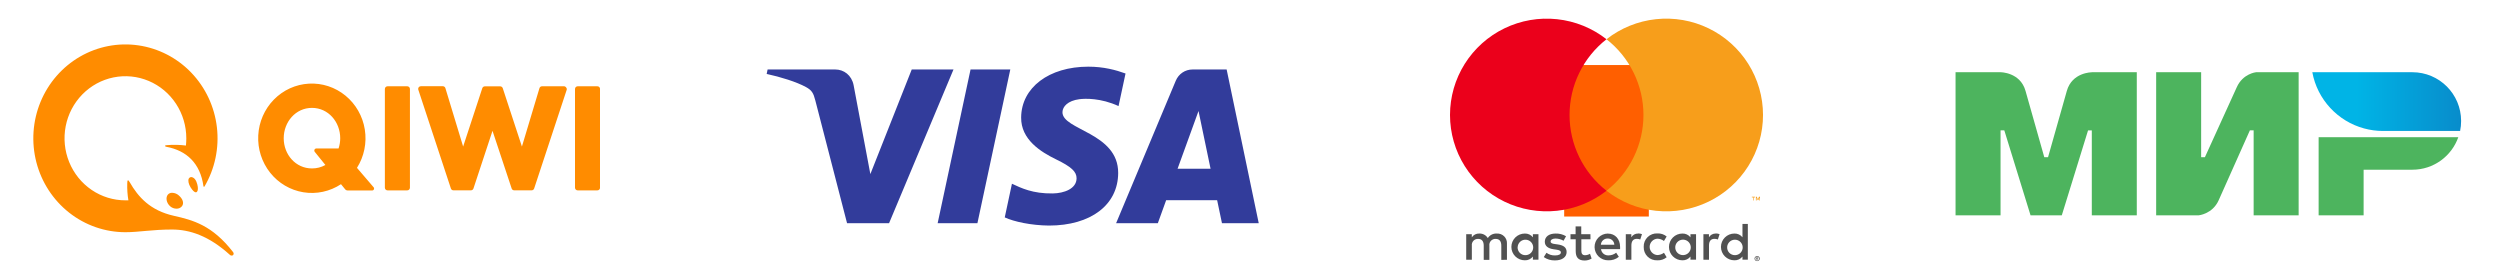
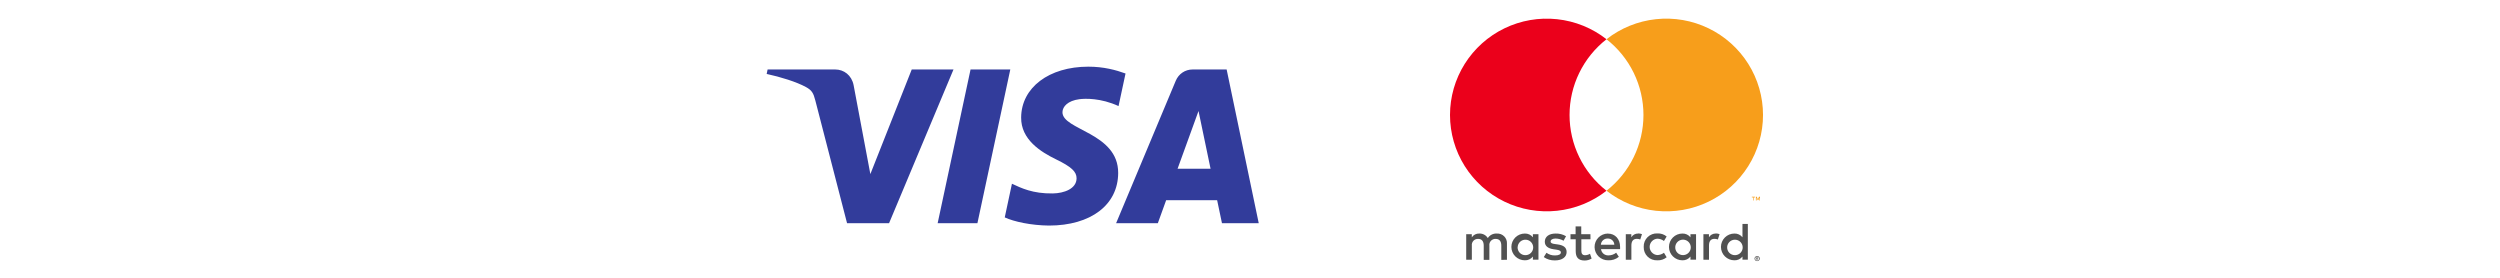
<svg xmlns="http://www.w3.org/2000/svg" xmlns:xlink="http://www.w3.org/1999/xlink" version="1.1" id="Слой_1" x="0px" y="0px" width="450px" height="50px" viewBox="0 0 450 50" enable-background="new 0 0 450 50" xml:space="preserve">
-   <rect x="5" fill="none" width="450" height="50" />
  <path fill="#323C9B" d="M183.807,21.144c-0.051,3.984,3.551,6.208,6.263,7.53c2.788,1.355,3.725,2.226,3.714,3.438  c-0.021,1.856-2.224,2.676-4.284,2.708c-3.597,0.055-5.688-0.971-7.35-1.748l-1.295,6.062c1.667,0.769,4.755,1.438,7.958,1.468  c7.517,0,12.434-3.71,12.46-9.463c0.029-7.301-10.099-7.705-10.029-10.968c0.023-0.989,0.968-2.045,3.037-2.314  c1.024-0.135,3.852-0.239,7.057,1.237l1.258-5.864c-1.724-0.628-3.939-1.229-6.697-1.229C188.823,12,183.847,15.761,183.807,21.144  L183.807,21.144z M214.683,12.505c-1.372,0-2.529,0.801-3.045,2.029l-10.737,25.636h7.511l1.494-4.13h9.179l0.868,4.13h6.618  l-5.775-27.666H214.683z M215.733,19.979l2.168,10.388h-5.936L215.733,19.979z M174.7,12.505l-5.921,27.666h7.157l5.918-27.666  H174.7z M164.112,12.505l-7.448,18.831l-3.015-16.011c-0.353-1.787-1.75-2.819-3.3-2.819H138.17L138,13.309  c2.5,0.542,5.341,1.417,7.061,2.354c1.053,0.572,1.354,1.072,1.7,2.431l5.707,22.078h7.565l11.596-27.666H164.112z" />
  <path fill="#515151" d="M271.251,46.759v-2.891c0.017-0.242-0.02-0.486-0.104-0.715s-0.218-0.436-0.39-0.609  c-0.172-0.173-0.379-0.308-0.608-0.395c-0.228-0.088-0.473-0.125-0.717-0.111c-0.319-0.021-0.639,0.045-0.925,0.188  s-0.527,0.362-0.7,0.631c-0.157-0.261-0.382-0.475-0.651-0.618c-0.269-0.145-0.571-0.214-0.877-0.201  c-0.266-0.014-0.53,0.043-0.769,0.163c-0.237,0.12-0.439,0.3-0.585,0.521v-0.569h-1.006v4.605h1.015v-2.533  c-0.021-0.158-0.008-0.318,0.04-0.47s0.129-0.291,0.237-0.407c0.107-0.117,0.241-0.209,0.389-0.27  c0.147-0.06,0.308-0.086,0.466-0.077c0.667,0,1.006,0.434,1.006,1.214v2.563h1.017v-2.553c-0.021-0.158-0.007-0.317,0.041-0.469  s0.129-0.29,0.237-0.406c0.107-0.117,0.24-0.209,0.388-0.27c0.146-0.06,0.306-0.087,0.465-0.079c0.687,0,1.016,0.434,1.016,1.214  v2.563L271.251,46.759z M286.278,42.153h-1.653v-1.396h-1.017v1.396h-0.919v0.916h0.938v2.119c0,1.069,0.416,1.705,1.605,1.705  c0.445,0.002,0.881-0.121,1.259-0.355l-0.291-0.857c-0.27,0.16-0.576,0.249-0.89,0.26c-0.483,0-0.668-0.309-0.668-0.771v-2.1h1.646  L286.278,42.153z M294.858,42.038c-0.245-0.007-0.487,0.052-0.703,0.171c-0.214,0.118-0.393,0.292-0.516,0.504v-0.56h-0.996v4.605  h1.006v-2.582c0-0.761,0.329-1.185,0.968-1.185c0.215-0.003,0.429,0.036,0.629,0.116l0.309-0.964  c-0.229-0.082-0.472-0.124-0.716-0.126L294.858,42.038z M281.886,42.521c-0.569-0.338-1.224-0.505-1.886-0.482  c-1.17,0-1.936,0.559-1.936,1.475c0,0.751,0.562,1.213,1.597,1.357l0.483,0.068c0.552,0.076,0.813,0.221,0.813,0.481  c0,0.356-0.368,0.559-1.056,0.559c-0.552,0.017-1.094-0.153-1.538-0.481l-0.482,0.78c0.586,0.407,1.288,0.616,2.002,0.597  c1.335,0,2.109-0.625,2.109-1.502s-0.61-1.233-1.616-1.378l-0.483-0.067c-0.436-0.059-0.784-0.145-0.784-0.453  s0.329-0.539,0.88-0.539c0.511,0.006,1.011,0.142,1.451,0.395L281.886,42.521z M308.829,42.038  c-0.244-0.007-0.486,0.052-0.701,0.171c-0.215,0.118-0.394,0.292-0.517,0.504v-0.56h-0.997v4.605h1.006v-2.582  c0-0.761,0.329-1.185,0.969-1.185c0.215-0.003,0.428,0.036,0.628,0.116l0.31-0.964c-0.229-0.082-0.472-0.124-0.716-0.126  L308.829,42.038z M295.869,44.446c-0.013,0.324,0.044,0.646,0.164,0.947c0.119,0.301,0.303,0.574,0.534,0.801  c0.232,0.227,0.51,0.402,0.813,0.516c0.305,0.114,0.63,0.164,0.954,0.146c0.604,0.03,1.198-0.165,1.664-0.55l-0.484-0.809  c-0.347,0.264-0.771,0.409-1.209,0.414c-0.372-0.029-0.719-0.198-0.971-0.471c-0.253-0.273-0.395-0.632-0.395-1.004  c0-0.371,0.142-0.729,0.395-1.002c0.252-0.273,0.599-0.441,0.971-0.471c0.438,0.004,0.862,0.149,1.209,0.414l0.484-0.81  c-0.466-0.384-1.061-0.58-1.664-0.55c-0.324-0.018-0.649,0.031-0.954,0.146c-0.304,0.114-0.581,0.29-0.813,0.517  c-0.231,0.227-0.415,0.499-0.534,0.8c-0.12,0.301-0.177,0.624-0.164,0.947V44.446z M305.289,44.446v-2.293h-1.006v0.56  c-0.171-0.22-0.391-0.395-0.644-0.512c-0.252-0.117-0.529-0.173-0.808-0.163c-0.641,0-1.255,0.254-1.709,0.705  c-0.453,0.452-0.708,1.064-0.708,1.703s0.255,1.252,0.708,1.703c0.454,0.452,1.068,0.706,1.709,0.706  c0.278,0.01,0.556-0.046,0.808-0.163c0.253-0.117,0.473-0.293,0.644-0.512v0.559h1.006V44.446z M301.547,44.446  c0.016-0.271,0.111-0.531,0.273-0.749c0.163-0.218,0.387-0.384,0.643-0.476c0.256-0.094,0.533-0.11,0.799-0.048  c0.266,0.062,0.507,0.2,0.694,0.397s0.313,0.444,0.361,0.711c0.048,0.268,0.018,0.543-0.09,0.793  c-0.108,0.25-0.286,0.463-0.513,0.613c-0.228,0.15-0.493,0.23-0.767,0.232c-0.19,0.002-0.381-0.035-0.558-0.109  c-0.176-0.074-0.335-0.184-0.467-0.322s-0.233-0.303-0.298-0.482C301.561,44.828,301.534,44.638,301.547,44.446L301.547,44.446z   M289.407,42.038c-0.642,0.01-1.254,0.271-1.7,0.729c-0.447,0.458-0.693,1.074-0.685,1.713c0.01,0.639,0.272,1.248,0.732,1.693  s1.078,0.69,1.72,0.682c0.696,0.035,1.38-0.188,1.92-0.626l-0.483-0.742c-0.383,0.305-0.855,0.475-1.345,0.481  c-0.333,0.028-0.663-0.073-0.922-0.284c-0.258-0.21-0.424-0.513-0.462-0.843h3.435c0-0.125,0-0.251,0-0.386  c0-1.445-0.899-2.408-2.195-2.408L289.407,42.038z M289.407,42.935c0.15-0.004,0.3,0.023,0.44,0.077  c0.14,0.055,0.269,0.136,0.377,0.239c0.108,0.104,0.196,0.229,0.256,0.365c0.062,0.138,0.094,0.285,0.097,0.436h-2.418  c0.018-0.309,0.155-0.6,0.386-0.809c0.229-0.209,0.532-0.319,0.843-0.309H289.407z M314.61,44.456v-4.152h-0.967v2.409  c-0.171-0.22-0.392-0.395-0.645-0.512c-0.252-0.117-0.528-0.173-0.807-0.163c-0.641,0-1.257,0.254-1.71,0.705  c-0.454,0.452-0.708,1.064-0.708,1.703s0.254,1.252,0.708,1.703c0.453,0.452,1.069,0.706,1.71,0.706  c0.278,0.01,0.555-0.046,0.807-0.163c0.253-0.117,0.474-0.293,0.645-0.512v0.559h0.967V44.456z M316.287,46.089  c0.063,0,0.126,0.012,0.185,0.034c0.056,0.022,0.106,0.056,0.149,0.097s0.077,0.09,0.103,0.145c0.023,0.056,0.037,0.117,0.037,0.178  c0,0.062-0.014,0.122-0.037,0.178c-0.025,0.055-0.06,0.104-0.103,0.145c-0.043,0.042-0.094,0.074-0.149,0.098  c-0.059,0.025-0.12,0.038-0.185,0.038c-0.091-0.001-0.181-0.027-0.258-0.077c-0.077-0.049-0.138-0.119-0.177-0.203  c-0.024-0.056-0.037-0.116-0.037-0.178c0-0.061,0.013-0.121,0.037-0.178c0.025-0.055,0.059-0.104,0.102-0.145  s0.095-0.074,0.15-0.097c0.063-0.024,0.13-0.036,0.198-0.034H316.287z M316.287,46.903c0.05,0,0.097-0.01,0.142-0.029  c0.041-0.018,0.079-0.044,0.11-0.076c0.061-0.066,0.095-0.152,0.095-0.241s-0.034-0.175-0.095-0.241  c-0.031-0.032-0.069-0.059-0.11-0.076c-0.045-0.02-0.092-0.029-0.142-0.029c-0.048,0-0.096,0.01-0.14,0.029  c-0.043,0.018-0.083,0.043-0.116,0.076c-0.06,0.066-0.094,0.152-0.094,0.241s0.034,0.175,0.094,0.241  c0.033,0.033,0.073,0.059,0.116,0.076c0.049,0.021,0.103,0.031,0.155,0.029H316.287z M316.317,46.33  c0.046-0.002,0.09,0.012,0.126,0.038c0.015,0.013,0.027,0.028,0.034,0.046c0.008,0.018,0.011,0.036,0.01,0.056  c0,0.016-0.002,0.032-0.008,0.047c-0.006,0.016-0.015,0.029-0.026,0.04c-0.027,0.025-0.063,0.04-0.102,0.044l0.141,0.158h-0.111  l-0.13-0.158h-0.045v0.158h-0.092v-0.424L316.317,46.33z M316.211,46.412v0.116h0.105c0.02,0.005,0.04,0.005,0.059,0  c0.004-0.008,0.006-0.015,0.006-0.022c0-0.007-0.002-0.015-0.006-0.021c0.004-0.007,0.006-0.015,0.006-0.021  c0-0.008-0.002-0.015-0.006-0.022c-0.019-0.005-0.039-0.005-0.059,0L316.211,46.412z M310.891,44.456  c0.016-0.271,0.111-0.531,0.273-0.749c0.163-0.218,0.387-0.384,0.643-0.477s0.534-0.109,0.799-0.048  c0.266,0.063,0.507,0.201,0.695,0.398c0.187,0.197,0.313,0.444,0.36,0.711c0.049,0.268,0.018,0.543-0.09,0.793  c-0.106,0.25-0.285,0.463-0.513,0.613s-0.493,0.23-0.766,0.232c-0.191,0.002-0.382-0.035-0.558-0.109  c-0.177-0.074-0.336-0.184-0.468-0.322c-0.131-0.139-0.233-0.303-0.298-0.482C310.905,44.838,310.878,44.647,310.891,44.456  L310.891,44.456z M276.924,44.456v-2.303h-1.006v0.56c-0.171-0.22-0.392-0.395-0.645-0.512c-0.252-0.117-0.528-0.173-0.807-0.163  c-0.641,0-1.256,0.254-1.71,0.705c-0.453,0.452-0.708,1.064-0.708,1.703s0.255,1.252,0.708,1.703  c0.454,0.452,1.069,0.706,1.71,0.706c0.278,0.01,0.555-0.046,0.807-0.163c0.253-0.117,0.474-0.293,0.645-0.512v0.559h1.006V44.456z   M273.181,44.456c0.016-0.271,0.111-0.531,0.274-0.749c0.162-0.218,0.386-0.384,0.642-0.477s0.534-0.109,0.799-0.048  c0.267,0.063,0.507,0.201,0.694,0.398s0.313,0.444,0.362,0.711c0.048,0.268,0.016,0.543-0.092,0.793  c-0.106,0.25-0.284,0.463-0.512,0.613c-0.227,0.15-0.493,0.23-0.766,0.232c-0.192,0.004-0.383-0.033-0.562-0.106  c-0.177-0.073-0.338-0.183-0.47-0.321c-0.133-0.139-0.236-0.304-0.301-0.483c-0.066-0.181-0.093-0.372-0.08-0.563H273.181z" />
-   <path fill="#FF5F00" d="M296.788,11.708h-15.235v27.268h15.235V11.708z" />
  <path fill="#EB001B" d="M282.52,20.7c-0.003-2.626,0.594-5.219,1.747-7.582c1.152-2.363,2.829-4.434,4.903-6.055  c-2.568-2.01-5.653-3.261-8.901-3.607c-3.249-0.347-6.53,0.223-9.468,1.645c-2.938,1.422-5.416,3.639-7.149,6.397  c-1.732,2.758-2.651,5.946-2.651,9.2c0,3.253,0.919,6.441,2.651,9.2c1.733,2.758,4.211,4.975,7.149,6.396  c2.938,1.422,6.219,1.992,9.468,1.645c3.248-0.346,6.333-1.597,8.901-3.607c-2.074-1.621-3.75-3.69-4.902-6.053  C283.115,25.917,282.518,23.325,282.52,20.7L282.52,20.7z" />
  <path fill="#F79E1B" d="M317.343,20.7c0,3.254-0.92,6.442-2.653,9.2c-1.734,2.759-4.211,4.975-7.15,6.397  c-2.938,1.422-6.22,1.991-9.468,1.644c-3.249-0.348-6.333-1.598-8.901-3.609c2.073-1.622,3.749-3.692,4.901-6.055  c1.152-2.361,1.751-4.953,1.751-7.579s-0.599-5.218-1.751-7.58s-2.828-4.432-4.901-6.055c2.568-2.011,5.652-3.262,8.901-3.609  c3.248-0.348,6.529,0.222,9.468,1.644c2.939,1.422,5.416,3.639,7.15,6.397c1.733,2.758,2.653,5.946,2.653,9.2V20.7z" />
  <path fill="#F79E1B" d="M315.679,36.087v-0.559h0.227v-0.116h-0.575v0.116h0.246v0.559H315.679z M316.796,36.087v-0.675h-0.175  l-0.202,0.482l-0.203-0.482h-0.155v0.675h0.126v-0.506l0.188,0.438h0.131l0.188-0.438v0.511L316.796,36.087z" />
  <g>
    <defs>
-       <rect id="SVGID_1_" x="352" y="13" width="91" height="25.759" />
-     </defs>
+       </defs>
    <clipPath id="SVGID_2_">
      <use xlink:href="#SVGID_1_" overflow="visible" />
    </clipPath>
    <g clip-path="url(#SVGID_2_)">
      <path fill="#4DB45E" d="M376.522,13v0.011c-0.012,0-3.555-0.011-4.5,3.375c-0.866,3.104-3.307,11.676-3.374,11.912h-0.675    c0,0-2.497-8.763-3.375-11.923c-0.945-3.386-4.499-3.375-4.499-3.375H352v25.759h8.099V23.461h0.337h0.338l4.724,15.298h5.624    l4.726-15.286h0.675v15.286h8.099V13H376.522z" />
      <path fill="#4DB45E" d="M406.105,13c0,0-2.373,0.214-3.487,2.7l-5.736,12.598h-0.676V13h-8.098v25.759h7.648    c0,0,2.485-0.225,3.6-2.699l5.624-12.599h0.675v15.298h8.1V13H406.105z" />
      <path fill="#4DB45E" d="M417.354,24.698v14.061h8.098v-8.211h8.774c3.825,0,7.063-2.441,8.268-5.85H417.354z" />
      <linearGradient id="SVGID_3_" gradientUnits="userSpaceOnUse" x1="407.817" y1="7.873" x2="434.6" y2="7.873" gradientTransform="matrix(1 0 0 -1 8.4 26.16)">
        <stop offset="0.3" style="stop-color:#00B4E6" />
        <stop offset="1" style="stop-color:#088CCB" />
      </linearGradient>
-       <path fill="url(#SVGID_3_)" d="M434.226,13h-18.009c0.899,4.904,4.579,8.842,9.337,10.123c1.079,0.293,2.216,0.45,3.385,0.45    h13.881c0.124-0.585,0.181-1.181,0.181-1.8C443,16.926,439.073,13,434.226,13z" />
    </g>
  </g>
  <g>
    <defs>
-       <rect id="SVGID_4_" x="6" y="8" width="102" height="38" />
-     </defs>
+       </defs>
    <clipPath id="SVGID_5_">
      <use xlink:href="#SVGID_4_" overflow="visible" />
    </clipPath>
    <g clip-path="url(#SVGID_5_)">
      <path fill="#FF8C00" d="M73.787,16.014v17.77c0,0.128-0.05,0.25-0.139,0.341c-0.089,0.09-0.209,0.141-0.334,0.141h-3.561    c-0.063,0.001-0.124-0.012-0.182-0.036c-0.059-0.023-0.11-0.059-0.155-0.104c-0.044-0.045-0.079-0.098-0.103-0.156    c-0.024-0.059-0.037-0.122-0.037-0.186v-17.77c0-0.063,0.013-0.126,0.037-0.185c0.023-0.059,0.059-0.112,0.103-0.157    c0.045-0.045,0.097-0.08,0.155-0.104c0.058-0.024,0.119-0.036,0.182-0.036h3.561c0.125,0,0.245,0.051,0.334,0.141    S73.787,15.886,73.787,16.014z M101.534,15.532H97.55c-0.103,0-0.202,0.035-0.284,0.098s-0.141,0.152-0.168,0.253l-3.153,10.497    L90.495,15.87c-0.033-0.095-0.095-0.178-0.176-0.237c-0.08-0.059-0.178-0.09-0.276-0.09h-2.781c-0.099,0-0.194,0.032-0.275,0.09    c-0.08,0.059-0.141,0.141-0.173,0.236l-3.45,10.511l-3.19-10.508c-0.028-0.101-0.087-0.189-0.169-0.252    c-0.081-0.064-0.181-0.098-0.283-0.099h-3.975c-0.074,0-0.148,0.018-0.215,0.052s-0.124,0.084-0.168,0.146    c-0.045,0.062-0.073,0.133-0.086,0.208c-0.012,0.075-0.006,0.152,0.018,0.224l5.864,17.78c0.032,0.096,0.092,0.179,0.173,0.237    c0.08,0.059,0.177,0.09,0.275,0.09h3.164c0.099,0,0.195-0.032,0.275-0.091s0.141-0.142,0.173-0.236l3.43-10.388l3.449,10.388    c0.032,0.095,0.093,0.178,0.173,0.236c0.081,0.059,0.177,0.091,0.276,0.091h3.149c0.099,0,0.195-0.032,0.275-0.091    s0.141-0.142,0.173-0.236l5.865-17.78c0.016-0.072,0.016-0.148-0.003-0.22c-0.018-0.072-0.053-0.139-0.101-0.194    c-0.042-0.062-0.098-0.112-0.162-0.148C101.68,15.553,101.609,15.534,101.534,15.532L101.534,15.532z M107.527,15.532h-3.55    c-0.062,0-0.124,0.012-0.182,0.036s-0.11,0.059-0.154,0.104s-0.079,0.098-0.104,0.157s-0.036,0.122-0.036,0.185v17.77    c0,0.063,0.012,0.127,0.036,0.186s0.06,0.111,0.104,0.156s0.097,0.08,0.154,0.104c0.058,0.024,0.12,0.037,0.182,0.036h3.562    c0.125,0,0.245-0.051,0.334-0.141c0.088-0.091,0.138-0.213,0.138-0.341v-17.77c0-0.064-0.012-0.127-0.037-0.187    c-0.023-0.059-0.06-0.113-0.104-0.158c-0.046-0.045-0.099-0.08-0.157-0.104C107.653,15.542,107.59,15.531,107.527,15.532    L107.527,15.532z M67.218,33.67c0.056,0.051,0.095,0.117,0.109,0.191c0.016,0.074,0.007,0.15-0.023,0.22    c-0.031,0.069-0.083,0.126-0.148,0.161c-0.064,0.037-0.14,0.051-0.213,0.04h-4.364c-0.088,0.001-0.176-0.02-0.256-0.058    s-0.15-0.094-0.206-0.164l-0.738-0.906c-2.003,1.319-4.413,1.838-6.769,1.455c-2.354-0.383-4.487-1.64-5.987-3.529    s-2.262-4.277-2.138-6.705c0.124-2.427,1.124-4.722,2.809-6.443c1.684-1.721,3.933-2.746,6.313-2.877    c2.382-0.132,4.727,0.638,6.584,2.163c1.856,1.524,3.095,3.695,3.477,6.095c0.381,2.398-0.122,4.857-1.412,6.901L67.218,33.67z     M58.57,29.697l-1.908-2.356c-0.045-0.055-0.074-0.122-0.083-0.192c-0.01-0.072,0.001-0.145,0.031-0.209    c0.029-0.065,0.077-0.12,0.136-0.158c0.06-0.039,0.129-0.06,0.199-0.06h3.998c0.196-0.591,0.296-1.212,0.297-1.835    c0-2.937-2.143-5.469-5.085-5.469s-5.085,2.532-5.085,5.469c0,2.936,2.146,5.43,5.085,5.43    C56.998,30.324,57.829,30.11,58.57,29.697z M35.59,33.564c0.11,0.742-0.121,1.056-0.346,1.056c-0.224,0-0.565-0.299-0.938-0.894    c-0.372-0.594-0.503-1.256-0.32-1.593c0.067-0.118,0.177-0.204,0.306-0.241c0.128-0.038,0.266-0.023,0.384,0.041    C35.286,32.166,35.528,33.125,35.59,33.564z M32.188,35.18c0.738,0.636,0.963,1.406,0.573,1.927    c-0.119,0.149-0.271,0.269-0.442,0.347c-0.172,0.079-0.359,0.115-0.548,0.107c-0.413,0-0.813-0.148-1.128-0.419    c-0.69-0.599-0.87-1.565-0.432-2.11c0.098-0.111,0.219-0.199,0.354-0.256s0.282-0.082,0.429-0.074    C31.435,34.714,31.857,34.883,32.188,35.18L32.188,35.18z M30.953,41.315c3.177,0,6.623,1.111,10.439,4.571    c0.383,0.352,0.894-0.084,0.559-0.514c-3.75-4.838-7.218-5.756-10.678-6.533c-4.229-0.949-6.406-3.379-7.924-6.041    c-0.301-0.535-0.445-0.437-0.445,0.242c-0.031,1.012,0.038,2.023,0.207,3.021l0,0c-0.173,0-0.345,0-0.518,0    c-2.169,0.004-4.29-0.648-6.095-1.874c-1.805-1.227-3.213-2.971-4.044-5.012c-0.832-2.041-1.052-4.289-0.63-6.457    c0.421-2.169,1.465-4.161,2.997-5.725c1.533-1.564,3.486-2.629,5.613-3.061c2.128-0.432,4.332-0.21,6.336,0.636    s3.716,2.279,4.92,4.118s1.847,4,1.846,6.21c0.001,0.436-0.021,0.869-0.069,1.301c-1.154-0.148-2.321-0.17-3.481-0.066    c-0.414,0.035-0.345,0.232-0.041,0.292c3.622,0.669,6.109,2.954,6.679,7.106c0.003,0.021,0.012,0.041,0.025,0.056    c0.014,0.016,0.032,0.026,0.052,0.03c0.021,0.005,0.041,0.004,0.06-0.004c0.02-0.008,0.035-0.021,0.047-0.039    c1.879-3.203,2.665-6.949,2.236-10.654c-0.429-3.706-2.048-7.163-4.606-9.832c-2.559-2.669-5.911-4.4-9.536-4.923    C21.277,7.64,17.584,8.354,14.4,10.195c-3.184,1.84-5.682,4.704-7.103,8.143c-1.42,3.439-1.685,7.261-0.751,10.869    c0.934,3.607,3.013,6.799,5.912,9.077c2.899,2.277,6.458,3.513,10.118,3.513C25.009,41.797,27.417,41.315,30.953,41.315z" />
    </g>
  </g>
</svg>